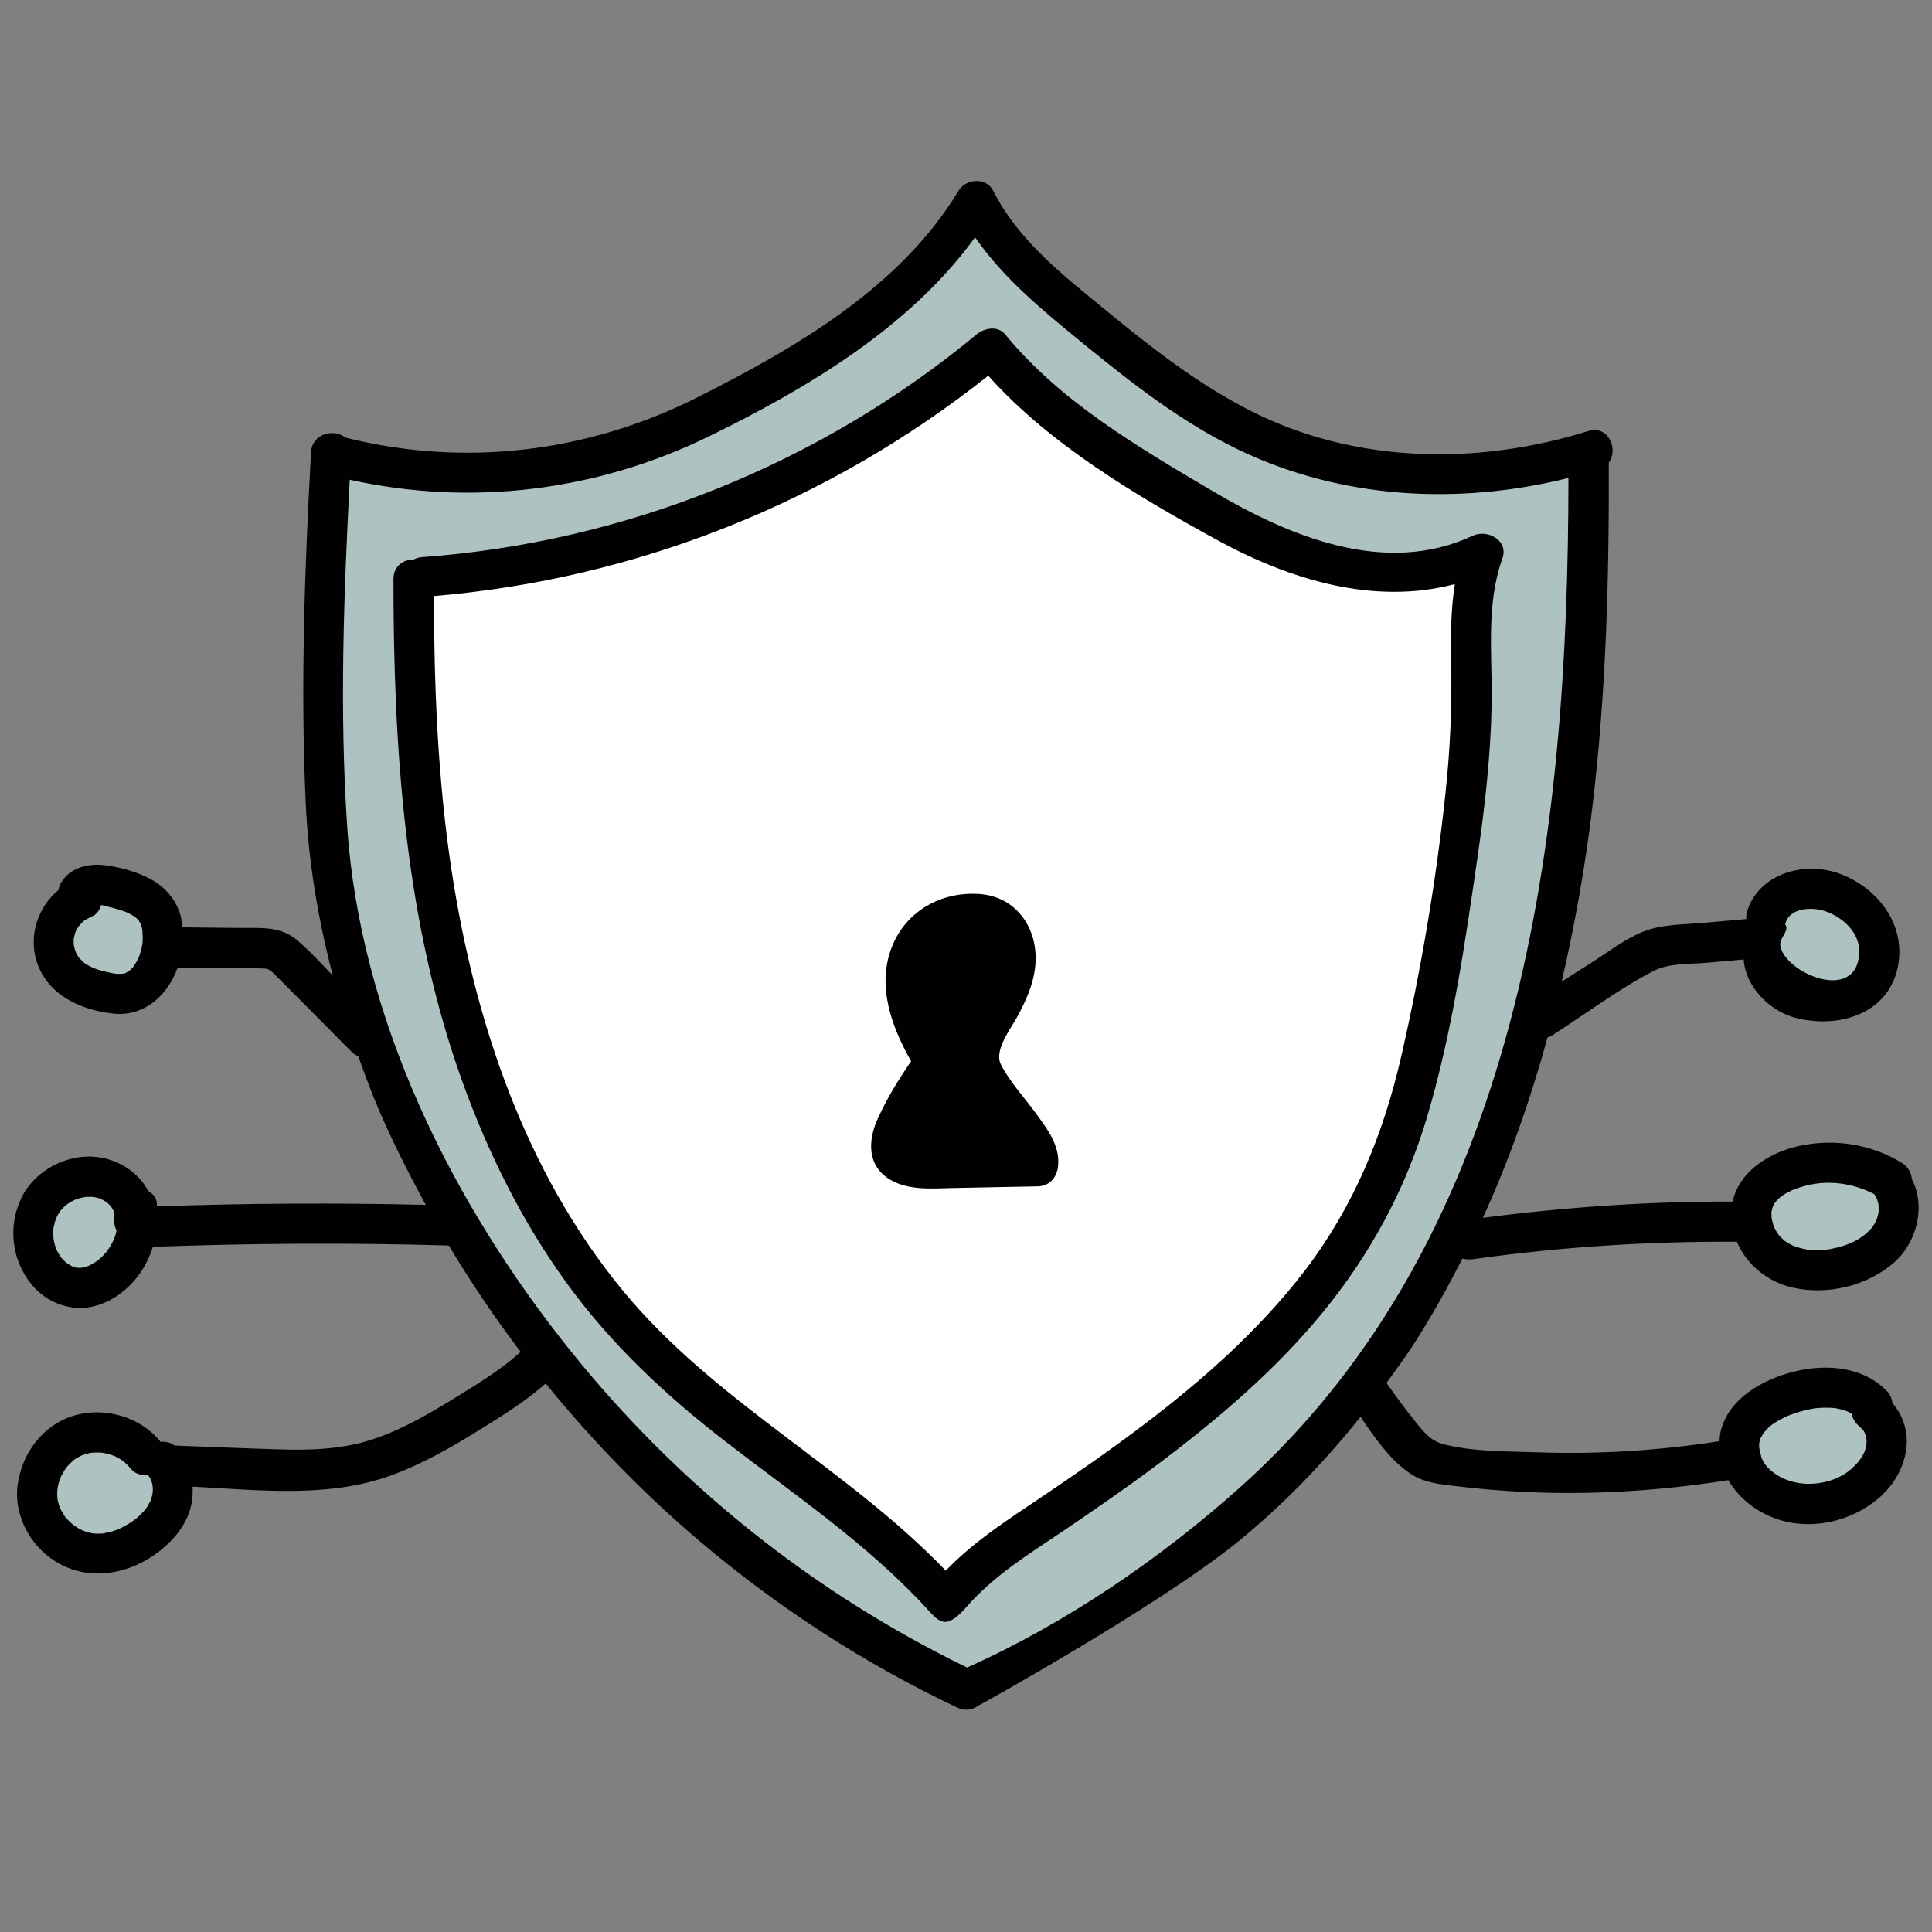
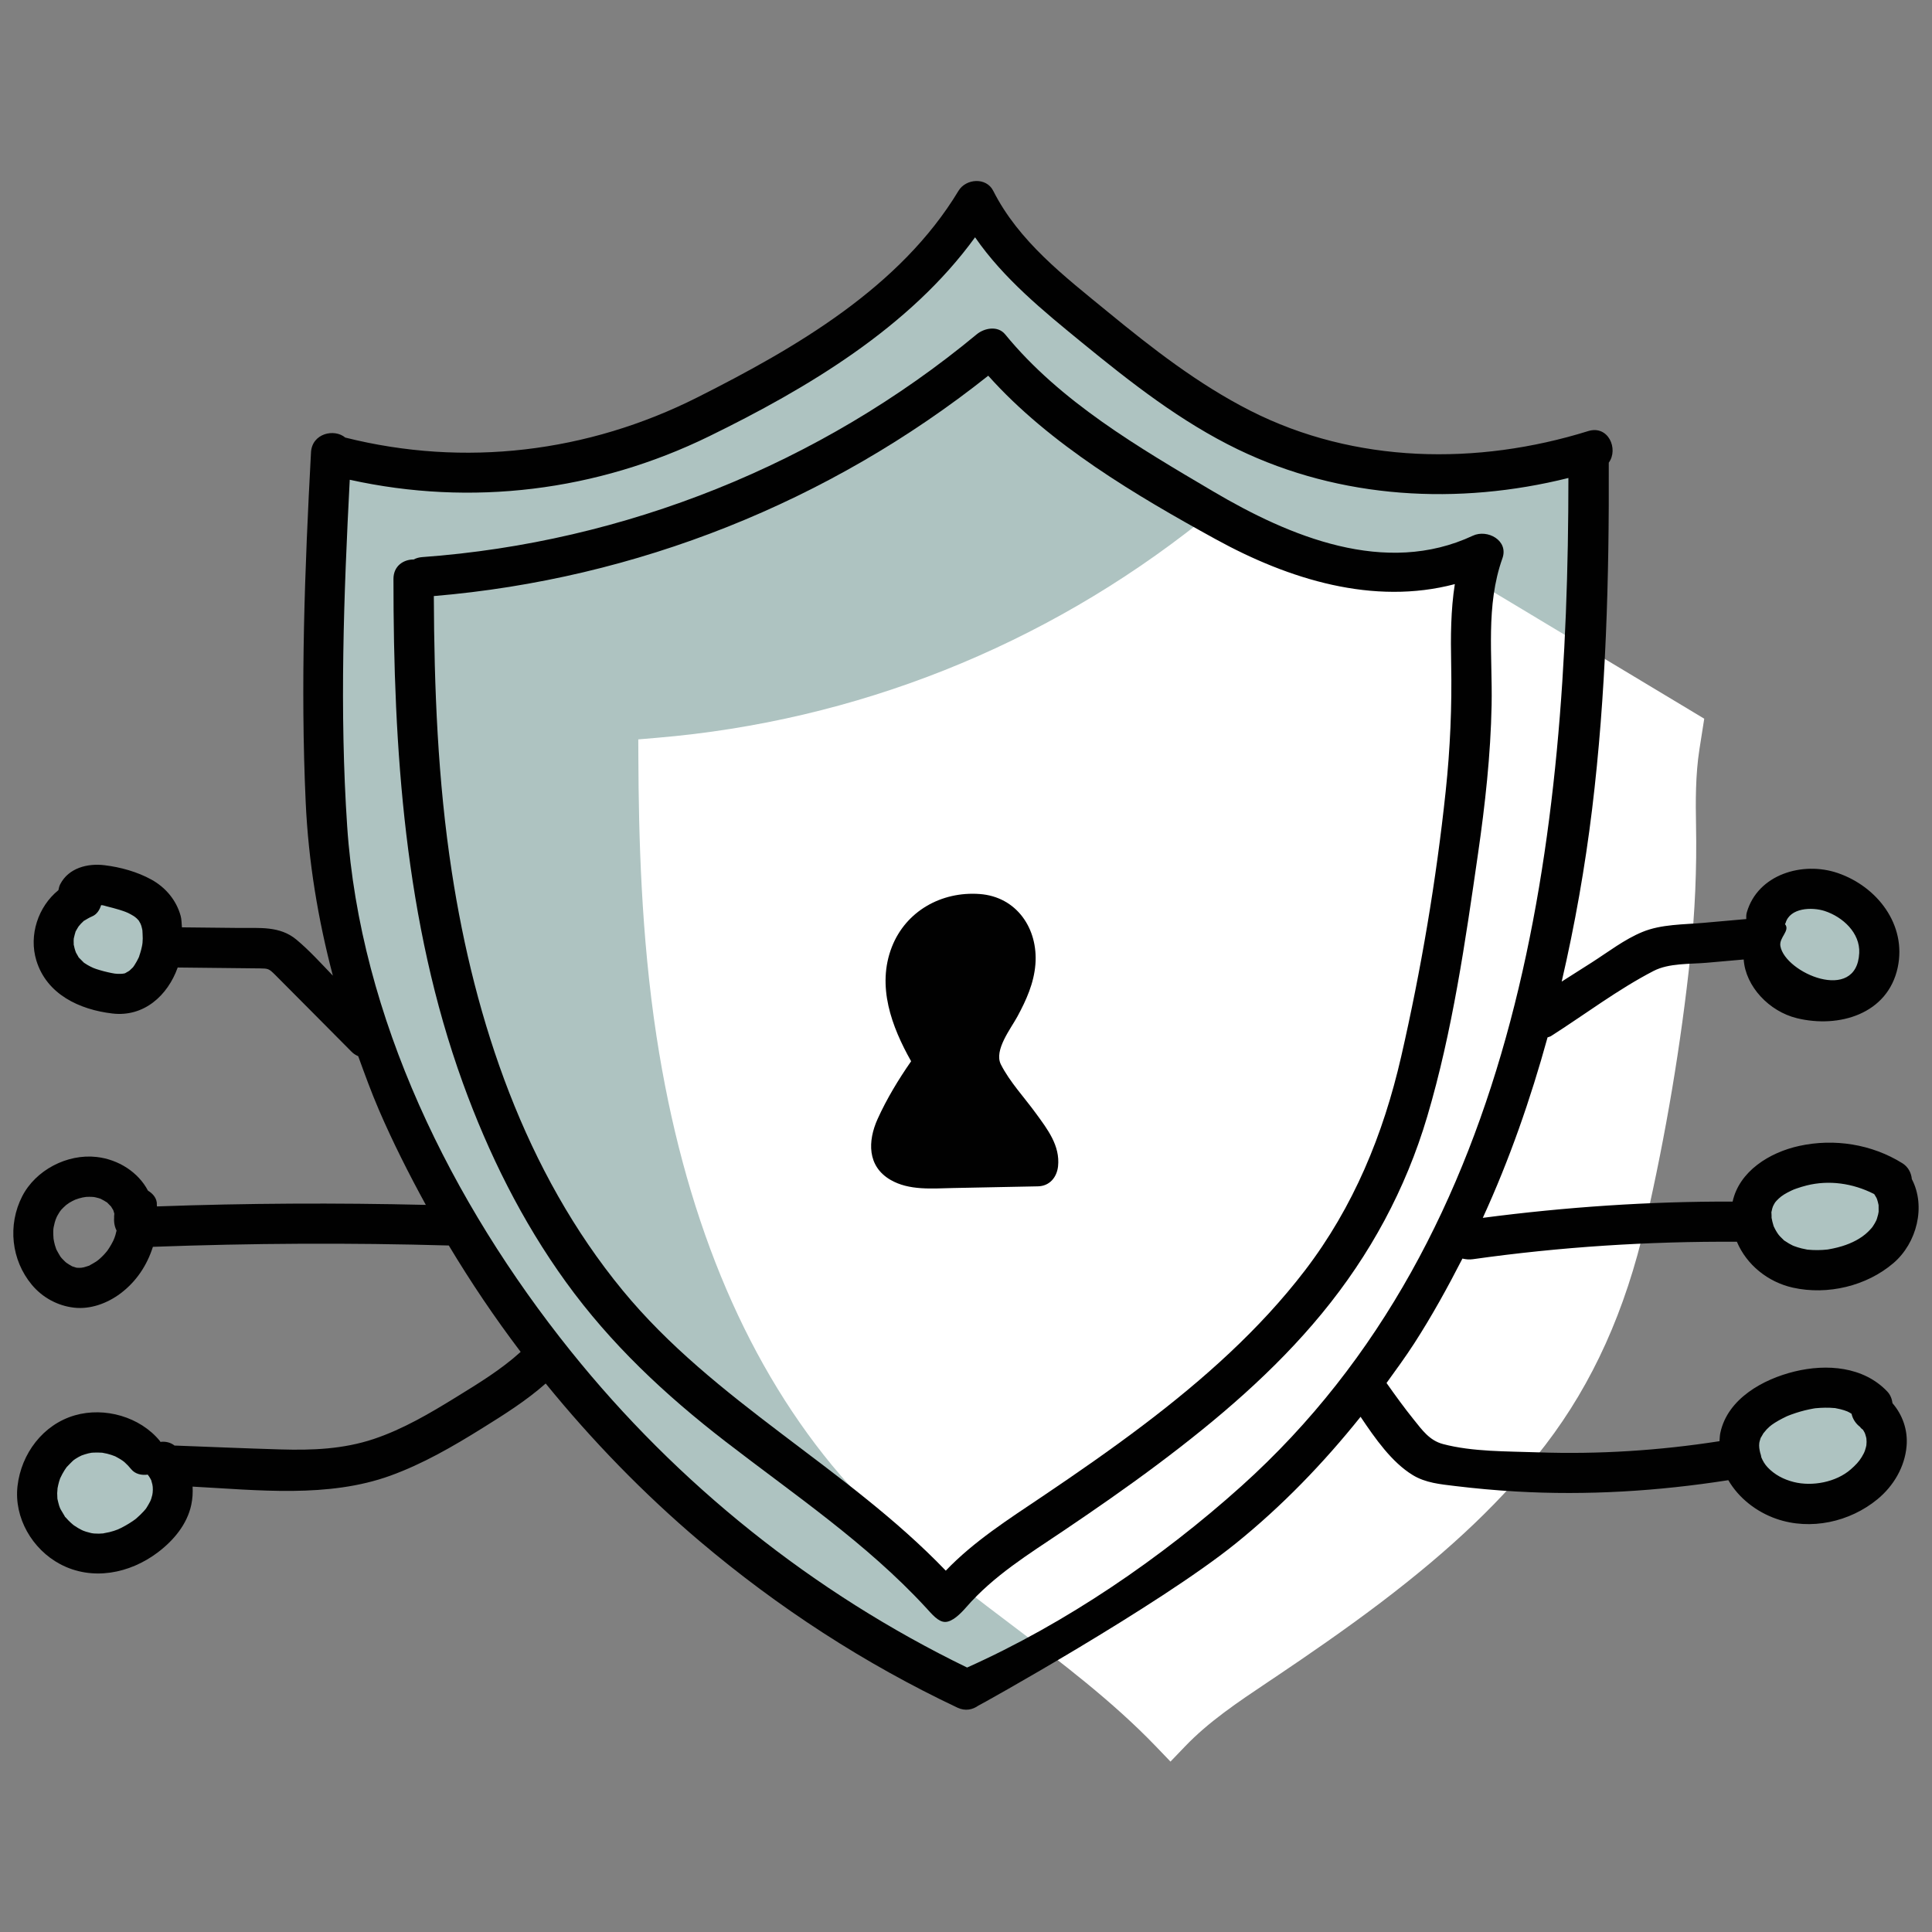
<svg xmlns="http://www.w3.org/2000/svg" viewBox="0,0,256,256" width="480px" height="480px" fill-rule="nonzero">
  <rect x="0" y="0" width="256" height="256" fill="#808080" stroke="none" />
  <g fill="none" fill-rule="nonzero" stroke="none" stroke-width="1" stroke-linecap="butt" stroke-linejoin="miter" stroke-miterlimit="10" stroke-dasharray="" stroke-dashoffset="0" font-family="none" font-weight="none" font-size="none" text-anchor="none" style="mix-blend-mode: normal">
    <g transform="scale(5.333,5.333)">
      <ellipse cx="2.737" cy="23.384" rx="1.324" ry="1.229" fill="#aec3c1" />
-       <ellipse cx="2.098" cy="30.629" rx="1.324" ry="1.229" fill="#aec3c1" />
      <ellipse cx="2.545" cy="37.076" rx="1.324" ry="1.229" fill="#aec3c1" />
      <ellipse cx="45.247" cy="23.48" rx="1.324" ry="1.229" fill="#aec3c1" />
      <ellipse cx="45.455" cy="30.054" rx="1.596" ry="1.229" fill="#aec3c1" />
      <ellipse cx="45.072" cy="35.863" rx="1.596" ry="1.229" fill="#aec3c1" />
      <path d="M30.851,37.211c-2.02,1.814 -4.428,3.46 -6.914,4.573c-3.879,-1.885 -7.298,-4.619 -9.998,-7.984c-2.998,-3.737 -5.304,-8.391 -5.628,-13.22c-0.194,-2.896 -0.085,-5.832 0.066,-8.734c3.064,0.679 6.229,0.288 9.059,-1.096c2.476,-1.211 5.055,-2.744 6.702,-5.016c0.721,1.044 1.724,1.86 2.705,2.663c1.224,1.001 2.485,1.989 3.915,2.681c2.597,1.256 5.563,1.414 8.335,0.722c-0.001,9.001 -1.157,19.047 -8.242,25.411z" fill="#aec3c1" />
-       <path d="M36.083,14.094c-0.44,0.116 -0.905,0.175 -1.381,0.175c-1.278,0 -2.689,-0.419 -4.194,-1.247c-1.885,-1.036 -4.022,-2.283 -5.517,-3.956l-0.314,-0.352l-0.369,0.294c-3.896,3.096 -8.567,4.953 -13.506,5.368l-0.46,0.039l0.002,0.462c0.008,1.901 0.066,4.406 0.452,6.923c0.67,4.365 2.135,7.946 4.354,10.645c1.29,1.568 2.897,2.784 4.451,3.959c1.239,0.937 2.52,1.906 3.603,3.033l0.361,0.376l0.361,-0.376c0.593,-0.619 1.307,-1.096 2.062,-1.602l0.258,-0.173c0.705,-0.475 1.632,-1.109 2.542,-1.799c1.778,-1.349 3.079,-2.595 4.095,-3.921c1.172,-1.531 1.985,-3.333 2.485,-5.51c0.507,-2.209 0.883,-4.448 1.116,-6.653c0.113,-1.066 0.16,-2.152 0.139,-3.229c-0.011,-0.581 -0.015,-1.255 0.085,-1.892l0.119,-0.757z" fill="#ffffff" />
-       <path d="M3.531,23.469c0,-0.022 -0.002,-0.029 0,0z" fill="#010101" />
+       <path d="M36.083,14.094c-0.44,0.116 -0.905,0.175 -1.381,0.175c-1.278,0 -2.689,-0.419 -4.194,-1.247l-0.314,-0.352l-0.369,0.294c-3.896,3.096 -8.567,4.953 -13.506,5.368l-0.46,0.039l0.002,0.462c0.008,1.901 0.066,4.406 0.452,6.923c0.67,4.365 2.135,7.946 4.354,10.645c1.29,1.568 2.897,2.784 4.451,3.959c1.239,0.937 2.52,1.906 3.603,3.033l0.361,0.376l0.361,-0.376c0.593,-0.619 1.307,-1.096 2.062,-1.602l0.258,-0.173c0.705,-0.475 1.632,-1.109 2.542,-1.799c1.778,-1.349 3.079,-2.595 4.095,-3.921c1.172,-1.531 1.985,-3.333 2.485,-5.51c0.507,-2.209 0.883,-4.448 1.116,-6.653c0.113,-1.066 0.16,-2.152 0.139,-3.229c-0.011,-0.581 -0.015,-1.255 0.085,-1.892l0.119,-0.757z" fill="#ffffff" />
      <path d="M47.022,34.865c-0.014,-0.106 -0.053,-0.21 -0.131,-0.292c-0.592,-0.623 -1.507,-0.69 -2.301,-0.497c-0.778,0.189 -1.662,0.672 -1.845,1.52c-0.016,0.072 -0.016,0.142 -0.022,0.212c-1.494,0.233 -3.006,0.33 -4.518,0.277c-0.756,-0.027 -1.619,-0.011 -2.353,-0.206c-0.335,-0.089 -0.515,-0.346 -0.726,-0.608c-0.237,-0.294 -0.458,-0.6 -0.676,-0.909c0.235,-0.325 0.471,-0.648 0.689,-0.985c0.44,-0.682 0.829,-1.389 1.197,-2.106c0.082,0.02 0.168,0.028 0.257,0.016c2.173,-0.307 4.368,-0.447 6.562,-0.434c0.241,0.572 0.769,1.002 1.394,1.141c0.858,0.19 1.826,-0.038 2.496,-0.611c0.583,-0.499 0.811,-1.41 0.457,-2.086c-0.014,-0.157 -0.093,-0.307 -0.235,-0.395c-0.76,-0.474 -1.692,-0.621 -2.564,-0.43c-0.741,0.162 -1.488,0.63 -1.654,1.383c-2.077,-0.007 -4.148,0.135 -6.207,0.404c0.663,-1.445 1.186,-2.949 1.609,-4.484c0.028,-0.012 0.056,-0.014 0.085,-0.032c0.839,-0.534 1.667,-1.163 2.55,-1.619c0.382,-0.197 0.898,-0.166 1.319,-0.203c0.306,-0.027 0.613,-0.054 0.919,-0.081c0.046,0.673 0.637,1.291 1.321,1.458c1.042,0.255 2.258,-0.099 2.506,-1.259c0.227,-1.062 -0.51,-2.011 -1.489,-2.347c-0.87,-0.299 -1.986,0.03 -2.26,0.976c-0.017,0.06 -0.016,0.114 -0.014,0.167c-0.354,0.031 -0.707,0.062 -1.061,0.094c-0.499,0.044 -1.05,0.033 -1.518,0.226c-0.448,0.184 -0.854,0.5 -1.26,0.759c-0.249,0.159 -0.498,0.317 -0.747,0.475c0.328,-1.414 0.581,-2.846 0.756,-4.284c0.347,-2.856 0.425,-5.736 0.414,-8.61c0.247,-0.336 -0.01,-0.94 -0.512,-0.784c-2.751,0.856 -5.797,0.814 -8.399,-0.509c-1.288,-0.655 -2.432,-1.546 -3.544,-2.459c-1.07,-0.878 -2.202,-1.742 -2.839,-3.002c-0.174,-0.344 -0.679,-0.305 -0.863,0c-1.448,2.401 -4.043,3.9 -6.483,5.13c-2.726,1.374 -5.792,1.744 -8.753,1.001c-0.272,-0.229 -0.826,-0.107 -0.852,0.368c-0.156,2.886 -0.264,5.799 -0.132,8.688c0.068,1.485 0.307,2.913 0.675,4.313c-0.295,-0.307 -0.585,-0.629 -0.909,-0.898c-0.411,-0.34 -0.913,-0.282 -1.415,-0.287c-0.475,-0.005 -0.951,-0.01 -1.426,-0.015c-0.01,-0.095 -0.006,-0.193 -0.031,-0.283c-0.107,-0.391 -0.375,-0.71 -0.728,-0.904c-0.352,-0.194 -0.769,-0.309 -1.167,-0.357c-0.418,-0.051 -0.887,0.068 -1.096,0.469c-0.025,0.047 -0.037,0.099 -0.047,0.151c-0.504,0.408 -0.74,1.119 -0.548,1.748c0.258,0.843 1.073,1.221 1.89,1.317c0.783,0.092 1.374,-0.447 1.622,-1.143c0.463,0.005 0.927,0.01 1.39,0.015c0.217,0.002 0.434,0.004 0.651,0.007c0.203,0.003 0.224,0.005 0.374,0.154c0.636,0.637 1.269,1.277 1.904,1.916c0.052,0.053 0.109,0.087 0.166,0.111c0.163,0.448 0.325,0.896 0.516,1.339c0.347,0.804 0.743,1.587 1.164,2.356c-2.227,-0.053 -4.454,-0.042 -6.68,0.038c-0.007,-0.034 0,-0.069 -0.006,-0.105c-0.019,-0.122 -0.107,-0.221 -0.217,-0.286c-0.24,-0.457 -0.732,-0.777 -1.281,-0.838c-0.728,-0.081 -1.512,0.325 -1.846,0.981c-0.363,0.711 -0.271,1.579 0.239,2.193c0.265,0.319 0.643,0.525 1.054,0.571c0.408,0.046 0.826,-0.11 1.15,-0.353c0.4,-0.3 0.663,-0.708 0.806,-1.159c2.45,-0.09 4.902,-0.103 7.352,-0.033c0.547,0.912 1.142,1.795 1.785,2.643c-0.484,0.441 -1.048,0.783 -1.606,1.127c-0.651,0.401 -1.319,0.796 -2.048,1.039c-0.753,0.251 -1.519,0.281 -2.305,0.258c-0.875,-0.025 -1.75,-0.064 -2.624,-0.096c-0.005,0 -0.008,0.002 -0.013,0.002c-0.101,-0.08 -0.227,-0.11 -0.354,-0.093c-0.006,-0.008 -0.009,-0.018 -0.016,-0.026c-0.491,-0.598 -1.369,-0.847 -2.108,-0.635c-0.794,0.228 -1.334,0.953 -1.427,1.757c-0.091,0.789 0.366,1.572 1.06,1.941c0.794,0.422 1.728,0.236 2.426,-0.292c0.389,-0.294 0.729,-0.695 0.832,-1.185c0.032,-0.151 0.039,-0.301 0.032,-0.449c1.629,0.087 3.369,0.287 4.914,-0.272c0.806,-0.292 1.548,-0.722 2.273,-1.173c0.549,-0.342 1.102,-0.688 1.586,-1.117c1.154,1.418 2.431,2.734 3.822,3.914c1.949,1.652 4.099,3.048 6.409,4.14c0.195,0.092 0.378,0.05 0.518,-0.05c0.033,-0.008 4.47,-2.478 6.39,-4.025c1.154,-0.93 2.184,-1.998 3.108,-3.152c0.364,0.542 0.775,1.13 1.296,1.448c0.319,0.195 0.689,0.228 1.051,0.272c0.503,0.061 1.008,0.107 1.515,0.136c1.765,0.102 3.531,-0.008 5.275,-0.281c0.257,0.442 0.696,0.788 1.196,0.961c0.851,0.294 1.823,0.077 2.509,-0.487c0.398,-0.327 0.68,-0.801 0.724,-1.319c0.035,-0.399 -0.099,-0.776 -0.349,-1.067zM46.674,29.925c-0.005,-0.03 -0.003,-0.02 0,0zM44.034,30.026c0.003,-0.013 0.014,-0.042 0.019,-0.056c0.009,-0.017 0.019,-0.035 0.027,-0.052c0.003,-0.006 0.05,-0.08 0.011,-0.026c0.03,-0.04 0.069,-0.079 0.105,-0.113c0.075,-0.071 0.168,-0.128 0.31,-0.196c0.008,-0.004 0.107,-0.047 0.06,-0.028c-0.047,0.019 0.056,-0.02 0.065,-0.023c0.085,-0.03 0.171,-0.056 0.258,-0.078c0.553,-0.138 1.141,-0.057 1.667,0.209c0.001,0.001 0.001,0.001 0.002,0.002c0.01,0.009 0.01,0.008 0.016,0.012c0.001,0.003 -0.001,0.001 0.002,0.006c0.016,0.024 0.03,0.05 0.045,0.075c0.005,0.009 0.012,0.025 0.017,0.039c0.015,0.047 0.027,0.093 0.037,0.141c0,0.004 0.001,0.009 0.001,0.013c0.001,0.045 0.001,0.09 0.001,0.135c0,0.012 0,0.015 0,0.022c-0.004,0.023 -0.008,0.046 -0.013,0.069c-0.009,0.037 -0.019,0.073 -0.031,0.109c-0.002,0.005 -0.009,0.024 -0.015,0.039c-0.012,0.021 -0.037,0.07 -0.036,0.068c-0.017,0.029 -0.036,0.057 -0.054,0.086c-0.003,0.004 -0.014,0.018 -0.022,0.028c-0.03,0.035 -0.062,0.069 -0.095,0.101c-0.168,0.163 -0.401,0.281 -0.64,0.354c-0.074,0.023 -0.15,0.042 -0.226,0.058c-0.035,0.007 -0.069,0.014 -0.104,0.02c-0.102,0.019 -0.048,0.007 -0.025,0.005c-0.167,0.019 -0.336,0.021 -0.503,0.004c-0.007,-0.001 -0.005,0 -0.009,-0.001c-0.004,-0.001 -0.003,-0.001 -0.014,-0.003c-0.043,-0.008 -0.085,-0.017 -0.128,-0.027c-0.063,-0.016 -0.125,-0.035 -0.186,-0.058c-0.013,-0.005 -0.032,-0.013 -0.036,-0.015c-0.031,-0.016 -0.062,-0.031 -0.092,-0.049c-0.038,-0.022 -0.074,-0.046 -0.11,-0.07c-0.05,-0.034 0.036,0.041 -0.027,-0.023c-0.027,-0.028 -0.056,-0.053 -0.082,-0.081c-0.004,-0.005 -0.022,-0.025 -0.034,-0.039c-0.011,-0.015 -0.027,-0.037 -0.03,-0.042c-0.021,-0.032 -0.041,-0.065 -0.059,-0.099c-0.013,-0.024 -0.025,-0.048 -0.036,-0.073c-0.002,-0.008 0,0 -0.006,-0.019c-0.019,-0.063 -0.036,-0.127 -0.047,-0.192c0.003,-0.011 -0.002,-0.098 -0.003,-0.121c-0.001,-0.013 -0.001,-0.011 -0.002,-0.019c0.001,-0.003 0.001,0 0.002,-0.004c0.006,-0.03 0.014,-0.059 0.02,-0.088zM45.337,22.635c0.446,0.146 0.882,0.541 0.858,1.044c-0.062,1.262 -1.842,0.495 -1.959,-0.172c-0.038,-0.215 0.251,-0.384 0.114,-0.546c0.004,-0.011 0.011,-0.017 0.015,-0.028c0.11,-0.382 0.657,-0.4 0.972,-0.298zM1.885,23.657c-0.01,-0.022 -0.015,-0.044 0,0zM3.453,23.778c0.005,-0.014 0.011,-0.03 0.013,-0.029c0.001,0.002 -0.009,0.02 -0.013,0.029zM3.541,23.427c-0.002,0.022 -0.01,0.052 -0.008,0.073c-0.002,-0.016 -0.002,-0.022 -0.002,-0.031c0,0.013 0,0.028 -0.004,0.044c-0.011,0.055 -0.025,0.109 -0.042,0.163c-0.009,0.03 -0.02,0.059 -0.029,0.089c-0.003,0.011 -0.004,0.012 -0.005,0.017c-0.017,0.039 -0.057,0.11 -0.06,0.116c-0.015,0.026 -0.031,0.052 -0.047,0.078c-0.007,0.01 -0.013,0.02 -0.02,0.03c-0.015,0.021 -0.021,0.029 -0.02,0.028c-0.022,0.023 -0.048,0.045 -0.063,0.06c-0.001,0.001 -0.01,0.01 -0.019,0.019c-0.01,0.007 -0.02,0.014 -0.03,0.02c-0.025,0.013 -0.05,0.028 -0.075,0.043c-0.007,0.004 -0.008,0.004 -0.012,0.007c-0.03,0.007 -0.062,0.011 -0.079,0.012c-0.035,0.001 -0.07,0.003 -0.105,0.001c-0.012,-0.001 -0.057,-0.005 -0.071,-0.006c-0.056,-0.009 -0.112,-0.02 -0.167,-0.033c-0.071,-0.016 -0.141,-0.034 -0.21,-0.055c-0.028,-0.008 -0.055,-0.017 -0.083,-0.026c-0.007,-0.002 -0.052,-0.02 -0.07,-0.026c-0.049,-0.022 -0.098,-0.046 -0.144,-0.073c-0.031,-0.018 -0.06,-0.038 -0.09,-0.057c-0.001,0 -0.001,-0.001 -0.002,-0.002c-0.043,-0.044 -0.088,-0.086 -0.13,-0.131c-0.003,-0.006 -0.001,-0.004 -0.006,-0.013c-0.019,-0.035 -0.04,-0.071 -0.06,-0.105c-0.002,-0.003 -0.003,-0.007 -0.004,-0.01c-0.011,-0.032 -0.023,-0.064 -0.031,-0.097c-0.007,-0.026 -0.012,-0.053 -0.018,-0.079c-0.002,-0.009 -0.002,-0.006 -0.004,-0.012c0.001,-0.005 0.002,-0.003 0.001,-0.016c0,-0.027 -0.002,-0.054 -0.002,-0.081c0,-0.022 0.002,-0.042 0.003,-0.055c0.013,-0.061 0.029,-0.119 0.047,-0.179c0.003,-0.004 0.002,-0.002 0.005,-0.007c0.02,-0.033 0.037,-0.068 0.059,-0.101c0.005,-0.008 0.011,-0.017 0.017,-0.025c-0.004,0.008 0.04,-0.046 0.05,-0.057c0.018,-0.019 0.038,-0.035 0.056,-0.054c0.008,-0.009 0.007,-0.009 0.01,-0.013c0.004,-0.002 0.003,0 0.011,-0.005c0.068,-0.041 0.132,-0.08 0.205,-0.111c0.112,-0.048 0.183,-0.157 0.219,-0.277c0.008,0.001 0.016,0.001 0.024,0.002c0.032,0.003 0.018,0.002 -0.023,-0.004v0c0.038,0 0.109,0.023 0.131,0.029c0.057,0.014 0.113,0.028 0.17,0.044c0.052,0.014 0.103,0.029 0.154,0.044c0.032,0.01 0.064,0.02 0.095,0.031c0.006,0.002 0.03,0.011 0.052,0.019c0.012,0.006 0.064,0.027 0.067,0.028c0.023,0.011 0.046,0.023 0.069,0.036c0.023,0.012 0.045,0.025 0.067,0.039c0.001,0.001 0.02,0.013 0.036,0.025c0.016,0.014 0.042,0.035 0.043,0.036c0.017,0.016 0.033,0.034 0.049,0.051c0.016,0.026 0.031,0.052 0.045,0.079c0.006,0.015 0.017,0.043 0.021,0.055c0.011,0.036 0.018,0.073 0.026,0.11c-0.004,-0.02 -0.007,-0.098 0,0.003c0.002,0.031 0.004,0.061 0.005,0.092c0.006,0.072 0.004,0.146 -0.002,0.218zM2.922,30.084c-0.002,-0.009 -0.001,-0.007 0,0zM2.844,30.757c-0.001,0.003 -0.023,0.054 -0.028,0.066c-0.008,0.015 -0.014,0.029 -0.015,0.03c-0.012,0.023 -0.024,0.046 -0.037,0.069c-0.029,0.051 -0.06,0.101 -0.094,0.149c-0.007,0.01 -0.02,0.025 -0.029,0.036c-0.017,0.02 -0.035,0.041 -0.053,0.061c-0.036,0.038 -0.073,0.075 -0.112,0.109c-0.001,0.001 -0.021,0.018 -0.038,0.032c-0.018,0.013 -0.045,0.033 -0.046,0.034c-0.051,0.034 -0.104,0.061 -0.157,0.092c-0.013,0.008 -0.013,0.008 -0.02,0.013c-0.003,0.001 0,-0.001 -0.007,0.001c-0.043,0.013 -0.085,0.029 -0.13,0.04c-0.016,0.004 -0.05,0.008 -0.061,0.01c-0.017,0.001 -0.034,0.002 -0.052,0.002c-0.014,0 -0.041,-0.001 -0.064,-0.003c-0.009,-0.003 -0.018,-0.006 -0.025,-0.008c-0.028,-0.007 -0.055,-0.017 -0.082,-0.026c-0.001,-0.001 -0.001,0 -0.002,-0.001c-0.05,-0.027 -0.097,-0.057 -0.144,-0.089c-0.011,-0.01 -0.025,-0.021 -0.032,-0.028c-0.025,-0.023 -0.048,-0.047 -0.071,-0.071c-0.009,-0.01 -0.018,-0.021 -0.027,-0.031c-0.006,-0.008 -0.015,-0.018 -0.019,-0.025c-0.034,-0.058 -0.068,-0.114 -0.099,-0.174c-0.011,-0.035 -0.025,-0.07 -0.035,-0.105c-0.015,-0.053 -0.026,-0.108 -0.035,-0.162c0,-0.015 -0.006,-0.074 -0.006,-0.101c-0.001,-0.055 -0.003,-0.125 0.008,-0.182c0,-0.002 0,-0.002 0.001,-0.004c0.009,-0.039 0.017,-0.078 0.027,-0.117c0.007,-0.026 0.015,-0.051 0.024,-0.076c0.001,-0.003 0.024,-0.055 0.029,-0.068c0.009,-0.016 0.017,-0.032 0.017,-0.032c0.013,-0.023 0.026,-0.046 0.041,-0.069c0.006,-0.01 0.013,-0.019 0.019,-0.029c0.007,-0.01 0.022,-0.031 0.031,-0.041c0.04,-0.044 0.083,-0.084 0.128,-0.123c0.012,-0.008 0.056,-0.041 0.079,-0.055c0.045,-0.027 0.092,-0.051 0.14,-0.073c0.014,-0.004 0.065,-0.024 0.091,-0.031c0.031,-0.009 0.062,-0.017 0.093,-0.024c0.012,-0.003 0.077,-0.011 0.087,-0.014c0.013,-0.001 0.025,-0.001 0.027,-0.001c0.038,-0.002 0.076,-0.002 0.115,0c0.006,0 0.034,0.002 0.054,0.004c0.013,0.002 0.027,0.005 0.04,0.008c0.025,0.006 0.05,0.012 0.074,0.019c0.02,0.006 0.038,0.012 0.05,0.016c0.057,0.028 0.111,0.061 0.166,0.095v0c0.004,0.004 0.002,0.003 0.007,0.009c0.027,0.029 0.056,0.057 0.084,0.085c0.001,0.001 0.001,0.003 0.003,0.004c0.017,0.029 0.036,0.058 0.053,0.087c0.004,0.007 0,0 0.003,0.005c0.009,0.029 0.017,0.058 0.026,0.087c0,0.001 0,0 0,0c-0.003,0.03 -0.021,0.169 0.003,0.039c-0.024,0.128 -0.006,0.265 0.052,0.379c-0.009,0.037 -0.017,0.074 -0.028,0.11c-0.006,0.023 -0.015,0.048 -0.024,0.072zM3.784,37.145c-0.007,0.031 -0.016,0.062 -0.026,0.093c-0.003,0.011 -0.016,0.042 -0.022,0.057c-0.027,0.054 -0.057,0.105 -0.088,0.156c-0.005,0.009 -0.053,0.078 -0.01,0.02c-0.02,0.026 -0.043,0.052 -0.065,0.076c-0.056,0.062 -0.117,0.119 -0.18,0.175c-0.007,0.007 -0.073,0.059 -0.017,0.016c-0.027,0.02 -0.055,0.04 -0.082,0.058c-0.057,0.039 -0.116,0.075 -0.176,0.109c-0.157,0.088 -0.229,0.119 -0.4,0.163c-0.018,0.005 -0.198,0.037 -0.142,0.031c-0.078,0.008 -0.158,0.009 -0.237,0.003c-0.008,0 -0.036,-0.005 -0.054,-0.007c-0.016,-0.004 -0.034,-0.008 -0.04,-0.009c-0.037,-0.009 -0.074,-0.019 -0.11,-0.03c-0.007,-0.002 -0.049,-0.018 -0.07,-0.025c-0.016,-0.008 -0.038,-0.018 -0.044,-0.021c-0.027,-0.014 -0.054,-0.029 -0.081,-0.044c-0.033,-0.019 -0.065,-0.041 -0.097,-0.062c-0.004,-0.003 -0.013,-0.01 -0.022,-0.016c-0.043,-0.036 -0.084,-0.073 -0.123,-0.113c-0.021,-0.022 -0.042,-0.045 -0.062,-0.068c-0.014,-0.015 -0.015,-0.015 -0.021,-0.02c-0.003,-0.006 -0.003,-0.008 -0.013,-0.025c-0.032,-0.052 -0.063,-0.104 -0.094,-0.158c-0.004,-0.007 -0.012,-0.024 -0.017,-0.035c-0.007,-0.019 -0.014,-0.038 -0.021,-0.057c-0.018,-0.055 -0.028,-0.111 -0.042,-0.166c-0.001,-0.004 -0.002,-0.008 -0.002,-0.012c-0.002,-0.045 -0.005,-0.089 -0.005,-0.134c0,-0.021 0.011,-0.116 0.009,-0.123c0.011,-0.055 0.022,-0.11 0.038,-0.164c0.009,-0.029 0.019,-0.057 0.028,-0.085c0.004,-0.006 0.003,-0.004 0.004,-0.007c0.031,-0.067 0.066,-0.132 0.106,-0.195c0.016,-0.025 0.032,-0.049 0.05,-0.073c0.003,-0.003 0.001,-0.001 0.006,-0.006c0.046,-0.05 0.094,-0.096 0.141,-0.144c0.005,-0.005 0.017,-0.015 0.026,-0.023c0.017,-0.012 0.033,-0.024 0.05,-0.035c0.025,-0.016 0.051,-0.032 0.077,-0.046c0.011,-0.006 0.053,-0.026 0.07,-0.035c0.054,-0.02 0.11,-0.038 0.166,-0.052c0.026,-0.006 0.052,-0.011 0.078,-0.016c0.018,-0.002 0.036,-0.003 0.055,-0.004c0.068,-0.004 0.134,-0.001 0.202,0.002c0.008,0 0.008,0 0.014,0.001c0.04,0.007 0.08,0.015 0.12,0.024c0.068,0.017 0.136,0.039 0.201,0.065c0.007,0.004 0,0 0.016,0.009c0.039,0.022 0.079,0.042 0.117,0.066c0.019,0.011 0.036,0.024 0.054,0.036c0.01,0.007 0.028,0.02 0.042,0.032c0.062,0.055 0.118,0.115 0.17,0.179c0.099,0.12 0.258,0.154 0.411,0.133c0.006,0.008 0.009,0.018 0.016,0.026c0.012,0.014 0.007,0.008 0.013,0.015c0.021,0.032 0.04,0.065 0.057,0.099c0.001,0.001 0,0 0.001,0.002c0.001,0.004 0,0.002 0.002,0.011c0.009,0.031 0.018,0.061 0.025,0.092c0.017,0.069 0.014,0.192 -0.002,0.261zM30.845,36.924c-1.991,1.789 -4.365,3.411 -6.816,4.508c-3.824,-1.858 -7.194,-4.553 -9.855,-7.87c-2.955,-3.684 -5.229,-8.272 -5.548,-13.032c-0.192,-2.855 -0.085,-5.75 0.064,-8.61c3.02,0.669 6.14,0.284 8.93,-1.08c2.441,-1.194 4.983,-2.705 6.607,-4.944c0.711,1.029 1.7,1.834 2.667,2.625c1.207,0.987 2.45,1.961 3.859,2.643c2.56,1.238 5.484,1.394 8.216,0.712c-0.001,8.871 -1.141,18.775 -8.124,25.048zM46.328,36.068c0.019,-0.05 -0.015,0.033 -0.016,0.035c-0.017,0.033 -0.035,0.066 -0.055,0.099c-0.07,0.115 -0.151,0.2 -0.272,0.306c-0.364,0.319 -0.957,0.431 -1.419,0.314c-0.251,-0.064 -0.473,-0.18 -0.647,-0.364c-0.071,-0.075 -0.119,-0.159 -0.156,-0.247c-0.006,-0.04 -0.015,-0.077 -0.029,-0.116c-0.018,-0.078 -0.034,-0.157 -0.022,-0.246c0.004,-0.015 0.009,-0.041 0.01,-0.043c0.011,-0.034 0.019,-0.069 0.033,-0.103c-0.027,0.065 0.059,-0.094 0.068,-0.108c-0.037,0.056 0.054,-0.061 0.069,-0.077c0.024,-0.025 0.049,-0.049 0.075,-0.072c0.015,-0.013 0.092,-0.072 0.043,-0.036c0.116,-0.084 0.242,-0.151 0.37,-0.213c0.006,-0.003 0.087,-0.038 0.027,-0.013c0.032,-0.014 0.066,-0.026 0.099,-0.038c0.073,-0.027 0.148,-0.051 0.223,-0.073c0.076,-0.022 0.153,-0.041 0.231,-0.057c0.035,-0.007 0.07,-0.013 0.104,-0.02c0.018,-0.003 0.035,-0.006 0.052,-0.008c-0.037,0.005 -0.037,0.005 -0.002,0.001c0.156,-0.015 0.312,-0.018 0.469,-0.004c0.007,0.001 0.004,0 0.008,0c0.004,0.001 0.002,0.001 0.01,0.002c0.041,0.008 0.082,0.016 0.123,0.026c0.032,0.008 0.064,0.017 0.096,0.027c0.008,0.002 0.062,0.024 0.082,0.03c0.014,0.008 0.043,0.022 0.049,0.025c0.018,0.01 0.035,0.021 0.053,0.032c0.029,0.134 0.11,0.256 0.231,0.341c-0.069,-0.049 0.092,0.103 0.036,0.032c0.02,0.026 0.036,0.058 0.053,0.086c0.003,0.005 0.012,0.025 0.017,0.038c0.009,0.027 0.016,0.054 0.024,0.081c0.002,0.005 0.005,0.024 0.008,0.037c0.006,0.056 0.006,0.114 -0.001,0.17c-0.004,0.014 -0.01,0.042 -0.011,0.047c-0.011,0.037 -0.02,0.074 -0.033,0.109z" fill="#010101" />
      <path d="M24.868,26.447c-0.178,-0.353 0.25,-0.892 0.412,-1.193c0.221,-0.408 0.409,-0.827 0.446,-1.294c0.07,-0.885 -0.464,-1.679 -1.384,-1.747c-0.951,-0.07 -1.835,0.425 -2.183,1.316c-0.38,0.973 -0.007,1.978 0.479,2.839c-0.316,0.455 -0.604,0.93 -0.833,1.435c-0.247,0.547 -0.259,1.173 0.317,1.51c0.466,0.273 1.044,0.215 1.561,0.205c0.702,-0.014 1.404,-0.028 2.106,-0.042c0.291,-0.006 0.471,-0.226 0.5,-0.5c0.053,-0.512 -0.264,-0.92 -0.548,-1.31c-0.284,-0.392 -0.654,-0.786 -0.873,-1.219z" fill="#010101" />
      <path d="M36.595,13.31c-2.174,1.018 -4.552,0.022 -6.46,-1.105c-1.84,-1.086 -3.792,-2.224 -5.161,-3.898c-0.182,-0.222 -0.516,-0.158 -0.707,0c-3.885,3.22 -8.747,5.171 -13.779,5.535c-0.08,0.006 -0.15,0.027 -0.21,0.059c-0.251,-0.001 -0.502,0.159 -0.502,0.483c-0.001,4.216 0.277,8.526 1.724,12.523c0.634,1.751 1.469,3.437 2.562,4.948c1.11,1.536 2.463,2.802 3.958,3.957c1.708,1.32 3.507,2.529 4.979,4.124c0.157,0.17 0.309,0.362 0.484,0.363c0.175,0 0.375,-0.194 0.528,-0.37c0.678,-0.779 1.547,-1.313 2.396,-1.884c0.798,-0.538 1.589,-1.086 2.359,-1.663c1.479,-1.108 2.901,-2.316 4.078,-3.747c1.197,-1.455 2.082,-3.087 2.618,-4.896c0.626,-2.112 0.947,-4.349 1.261,-6.526c0.177,-1.224 0.314,-2.456 0.338,-3.694c0.024,-1.222 -0.151,-2.469 0.268,-3.645c0.161,-0.449 -0.376,-0.732 -0.734,-0.564zM35.92,19.659c-0.233,2.203 -0.611,4.435 -1.106,6.594c-0.445,1.936 -1.182,3.734 -2.395,5.318c-1.124,1.468 -2.532,2.714 -4,3.827c-0.82,0.622 -1.666,1.208 -2.519,1.783c-0.839,0.565 -1.699,1.111 -2.401,1.844c-2.465,-2.567 -5.75,-4.193 -8.028,-6.963c-2.421,-2.943 -3.675,-6.68 -4.246,-10.403c-0.348,-2.264 -0.437,-4.56 -0.446,-6.849c5.033,-0.423 9.824,-2.335 13.775,-5.475c1.528,1.71 3.67,2.973 5.649,4.061c1.829,1.006 3.926,1.65 5.944,1.117c-0.102,0.65 -0.104,1.313 -0.091,1.979c0.021,1.06 -0.024,2.113 -0.136,3.167z" fill="#010101" />
    </g>
  </g>
</svg>